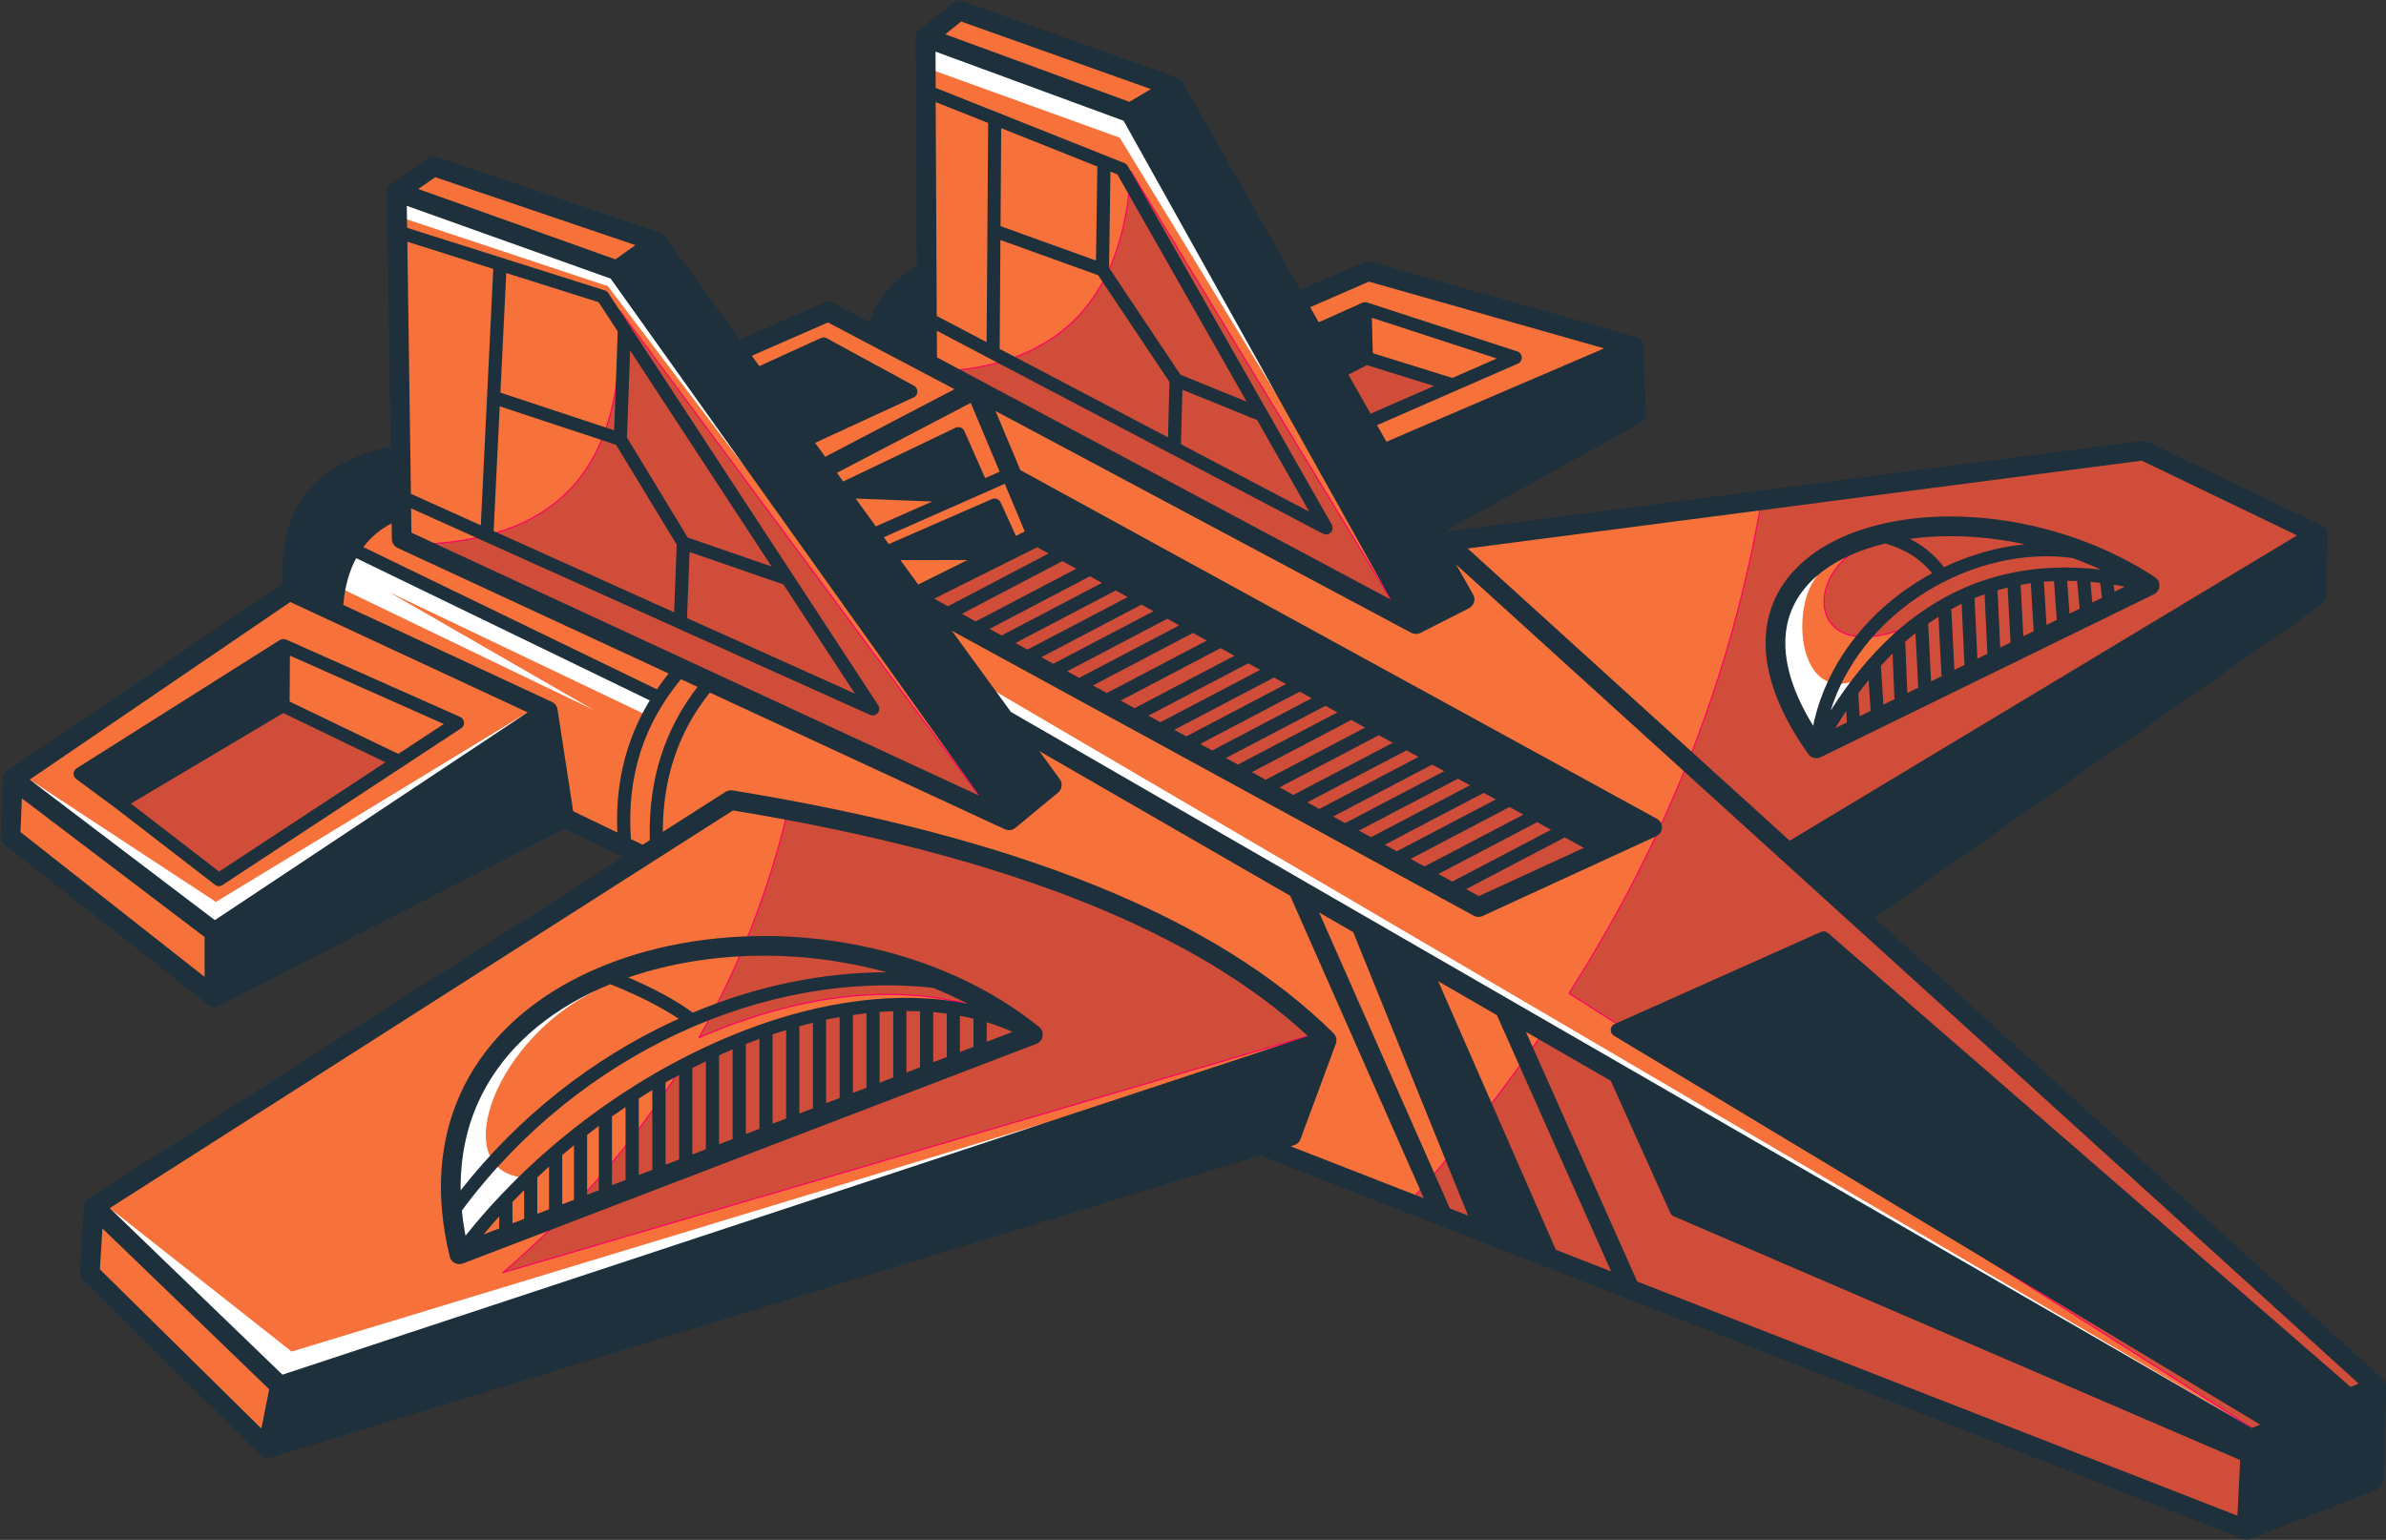
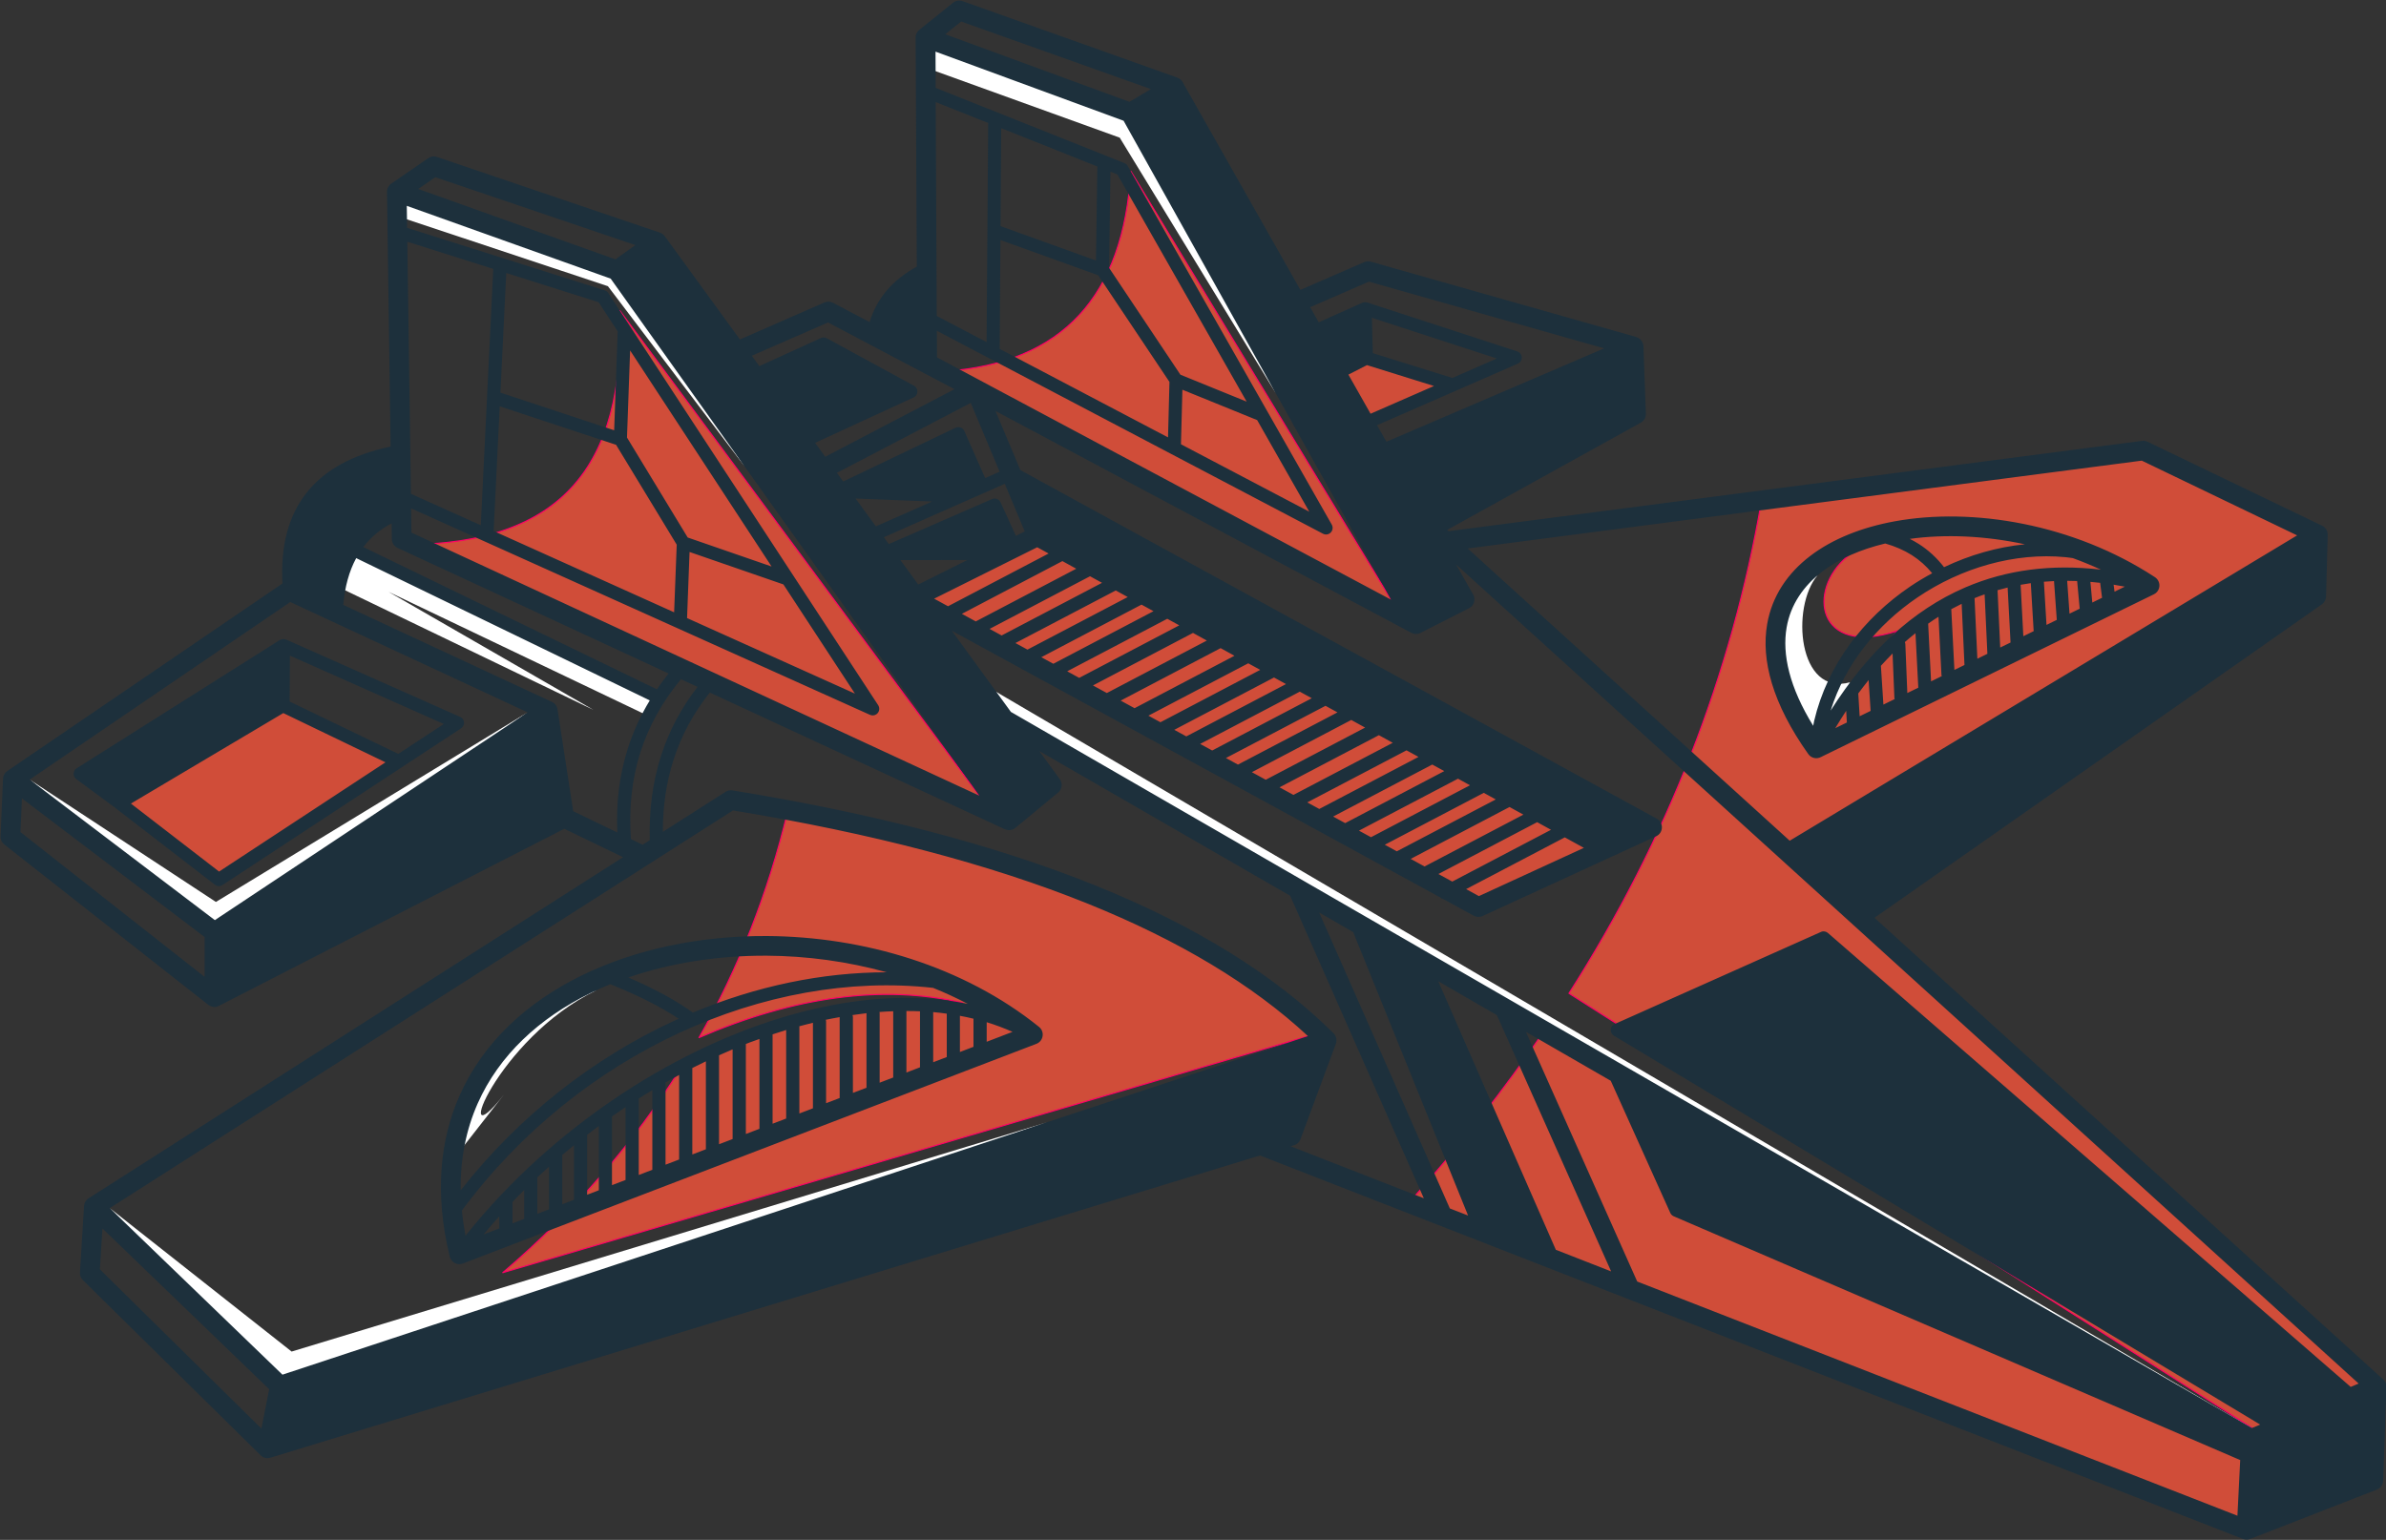
<svg xmlns="http://www.w3.org/2000/svg" height="290.5" preserveAspectRatio="xMidYMid meet" version="1.0" viewBox="-0.1 -0.1 450.0 290.5" width="450.0" zoomAndPan="magnify">
  <rect x="-0.1" y="-0.1" width="450.0" height="290.5" fill="#333333" stroke="none" />
  <g id="change1_1">
-     <path clip-rule="evenodd" d="M54.47,111.34l-51.71,35.1l-0.85,11.33l38.44,30.24l65.16-34.44 l15.36,7.76L17.93,226.99l-1.24,13.19l33.67,32.96l188.67-57.63l183.86,73.37l25.25-27.37l-109.87-99.74l98.78-61.04l-32.75-16.01 l-130.99,17.42l-3.74-4.52l37.3-32.3l-49.05-14.59l-13.46,6.24l-23.81-40.22L181.24,1.84l-7.45,5.43l-0.04,43.83l-9.11,11.78 l-8.28-4.2l-17.53,7.57l-16.27-21.11L81.32,31.06l-6.52,4.97l0.64,50.05L54.47,111.34z" fill="#F7723A" fill-rule="evenodd" />
-   </g>
+     </g>
  <g id="change2_1">
    <path clip-rule="evenodd" d="M188.33,153.75c-75.63-33.66-111.66-51.11-111.66-51.11c28.81-0.16,41.25-14.55,40.13-44.14l0,0.01l68.28,92.17l-10.78-16.94 L188.33,153.75z M266.95,117.64l-22.19-39.75l17.49,35.14L213.17,32.2c-1.33,23.62-12.97,36.2-34.93,37.74 C178.24,69.94,207.81,85.84,266.95,117.64L266.95,117.64z M131.74,195.64c18.18-7.83,34.75-10.02,49.72-6.56 c-16.28-1.66-33.96,2.39-53.05,12.15c-8.89,14.22-20.11,27.14-33.68,38.75l151.86-44.62c0,0-57.85,20.41-173.55,61.23 c-0.52,0.54-0.98,0.69-1.37,0.45c-3.74,2.4-7.61,4.72-11.6,6.98c0,0,63.35-22.62,190.04-67.86v0 c-27.62-23.86-61.52-38.19-101.7-42.98C144.74,168.39,139.19,182.55,131.74,195.64z M448.14,261.5l-25.25,27.37L266.06,226.3h0 c9.21-10.28,17.5-20.82,24.88-31.63l134.45,75.08l-129.58-82.46c18.57-29.11,30.68-60.11,36.32-92.98l72.17-9.6l32.75,16.01 l-98.78,61.04L448.14,261.5z M336.33,129.16L336.33,129.16c2.44,4.97,4.72,8.6,6.83,10.86c-0.11-2.61,4.74-9.65,14.55-21.1 c-15.15,4.99-17.11-7.69-9.35-14.06C336.23,107.03,332.23,115.12,336.33,129.16z M49.12,130.55l-27.78,19.17l19.94,15.99 l34.07-22.04L49.12,130.55z M273.54,72.04l-15.94-4.59l-6.19,3.17l4.98,9.11L273.54,72.04z M303.75,159.54L196.41,101.5 l-24.99,10.91l106.73,58.88L303.75,159.54z" fill="#D04D39" fill-rule="evenodd" stroke="#F06" stroke-linecap="round" stroke-linejoin="round" stroke-miterlimit="10" stroke-width=".216" />
  </g>
  <g id="change3_1">
-     <path clip-rule="evenodd" d="M54.9,254.87l142.42-43.23L52.69,261.35L20.6,227.81L54.9,254.87z M99.41,134.29l-58.79,35.76L5.5,146.97l34.85,28.78L99.41,134.29z M187.82,130.44l0.31,4.51l234.48,136.4l1.97-2.05L187.82,130.44z M112.35,186.73c-16.38,4.06-25.57,14.96-27.57,32.68c-0.47,4.15,0.46,9.33,2.79,15.52c0,0,3.39-4.34,10.16-13.01 C84.62,219.56,93.57,195.8,112.35,186.73z M344.4,138.94L344.4,138.94c0,0,1.48-3.44,4.44-10.33c-9.88,2.72-11.2-14.23-6.16-20.16 c-9.95,3.58-10.75,13.77-2.39,30.56C340.28,139.01,341.65,138.99,344.4,138.94z M111.83,133.82 c-25.76-14.85-38.65-22.27-38.65-22.27c32.49,15.52,48.73,23.28,48.73,23.28c1.6-2.38,2.41-3.57,2.41-3.57 c-39.17-18.97-58.75-28.46-58.75-28.46c-1.76,2.68-2.56,5.2-2.4,7.58C95.61,126,111.83,133.82,111.83,133.82z M211.08,25.87 c19.6,32.1,29.4,48.15,29.4,48.15c-18.25-35.24-27.38-52.85-27.38-52.85c-26.2-9.26-39.31-13.89-39.31-13.89 c0.96,3.76,1.44,5.64,1.44,5.64C199.13,21.55,211.08,25.87,211.08,25.87z M75.59,40.93c25.97,8.64,38.96,12.96,38.96,12.96 c17.19,22.66,25.78,33.99,25.78,33.99c-16.05-24.65-24.07-36.97-24.07-36.97c-27.63-9.92-41.44-14.88-41.44-14.88 C74.35,39.04,74.61,40.68,75.59,40.93z" fill="#FFF" fill-rule="evenodd" />
+     <path clip-rule="evenodd" d="M54.9,254.87l142.42-43.23L52.69,261.35L20.6,227.81L54.9,254.87z M99.41,134.29l-58.79,35.76L5.5,146.97l34.85,28.78L99.41,134.29z M187.82,130.44l0.31,4.51l234.48,136.4l1.97-2.05L187.82,130.44z M112.35,186.73c-16.38,4.06-25.57,14.96-27.57,32.68c0,0,3.39-4.34,10.16-13.01 C84.62,219.56,93.57,195.8,112.35,186.73z M344.4,138.94L344.4,138.94c0,0,1.48-3.44,4.44-10.33c-9.88,2.72-11.2-14.23-6.16-20.16 c-9.95,3.58-10.75,13.77-2.39,30.56C340.28,139.01,341.65,138.99,344.4,138.94z M111.83,133.82 c-25.76-14.85-38.65-22.27-38.65-22.27c32.49,15.52,48.73,23.28,48.73,23.28c1.6-2.38,2.41-3.57,2.41-3.57 c-39.17-18.97-58.75-28.46-58.75-28.46c-1.76,2.68-2.56,5.2-2.4,7.58C95.61,126,111.83,133.82,111.83,133.82z M211.08,25.87 c19.6,32.1,29.4,48.15,29.4,48.15c-18.25-35.24-27.38-52.85-27.38-52.85c-26.2-9.26-39.31-13.89-39.31-13.89 c0.96,3.76,1.44,5.64,1.44,5.64C199.13,21.55,211.08,25.87,211.08,25.87z M75.59,40.93c25.97,8.64,38.96,12.96,38.96,12.96 c17.19,22.66,25.78,33.99,25.78,33.99c-16.05-24.65-24.07-36.97-24.07-36.97c-27.63-9.92-41.44-14.88-41.44-14.88 C74.35,39.04,74.61,40.68,75.59,40.93z" fill="#FFF" fill-rule="evenodd" />
  </g>
  <g id="change4_1">
    <path d="M195.87,193.63c-14.21-11.46-33.13-17.05-51.37-17.15c-12.51-0.06-24.74,2.46-34.93,7.46 c-10.32,5.06-18.57,12.64-22.99,22.63c-3.73,8.43-4.72,18.55-1.89,30.25l0,0c0.02,0.12,0.05,0.24,0.1,0.36 c0.37,0.96,1.44,1.44,2.4,1.08l108.17-41.44c0.3-0.11,0.57-0.31,0.79-0.57C196.79,195.44,196.67,194.27,195.87,193.63z M96.55,226.66c0.73-0.76,1.46-1.52,2.21-2.26v5.44l-2.21,0.85V226.66z M94.06,231.64l-2.96,1.14c0.97-1.16,1.95-2.3,2.96-3.42 V231.64z M101.24,222.01c0.73-0.69,1.47-1.36,2.21-2.03v8.06l-2.21,0.85V222.01z M105.94,217.79c0.73-0.62,1.47-1.23,2.21-1.84 v10.29l-2.21,0.85V217.79z M110.63,213.99c0.73-0.57,1.47-1.13,2.21-1.68v12.13l-2.21,0.85V213.99z M115.32,210.51 c0.85-0.6,1.71-1.17,2.56-1.75v13.74l-2.56,0.98V210.51z M120.36,207.15c0.85-0.54,1.71-1.09,2.57-1.6v15.03l-2.56,0.98v-14.37 C120.37,207.18,120.36,207.17,120.36,207.15z M125.41,204.11c0.85-0.49,1.71-0.96,2.57-1.42v15.95l-2.56,0.98v-15.46 C125.42,204.15,125.41,204.13,125.41,204.11z M130.47,201.38c0.85-0.43,1.71-0.85,2.56-1.26v16.59l-2.56,0.98V201.38z M135.51,198.98c0.85-0.38,1.71-0.76,2.56-1.12v16.92l-2.56,0.98V198.98z M140.56,196.85c0.22-0.08,0.43-0.18,0.65-0.26 c0.64-0.24,1.28-0.46,1.92-0.69v16.95l-2.56,0.98V196.85z M145.61,195.03c0.86-0.28,1.71-0.56,2.56-0.82v16.7l-2.56,0.98V195.03z M150.64,193.51c0.86-0.23,1.72-0.46,2.58-0.66v16.13l-2.56,0.98v-16.39C150.66,193.55,150.65,193.53,150.64,193.51z M155.64,192.28 c0.88-0.19,1.75-0.34,2.62-0.5v15.26l-2.56,0.98v-15.44C155.7,192.47,155.67,192.38,155.64,192.28z M160.69,191.39 c0.88-0.13,1.76-0.25,2.63-0.35v14.06l-2.56,0.98v-14.36C160.75,191.61,160.72,191.5,160.69,191.39z M165.76,190.81 c0.87-0.07,1.74-0.11,2.6-0.14v12.5l-2.56,0.98v-13.17C165.8,190.93,165.77,190.87,165.76,190.81z M170.85,190.63 c0.86,0,1.72,0.01,2.56,0.05v10.57l-2.56,0.98V190.63z M175.9,190.83c0.86,0.07,1.72,0.18,2.56,0.3v8.18l-2.56,0.98V190.83z M180.94,191.53c0.87,0.16,1.72,0.34,2.57,0.55c0,0.01-0.01,0.02-0.01,0.03v5.27l-2.56,0.98V191.53z M185.99,192.74 c1.67,0.51,3.3,1.12,4.87,1.82l-4.87,1.87V192.74z M140.33,194.27c-0.46,0.18-0.92,0.38-1.39,0.56c-0.06,0.02-0.12,0.04-0.18,0.07 c-10.36,4.15-20.65,10.1-30.11,17.49c-0.05,0.04-0.11,0.07-0.16,0.12c-4.94,3.87-9.66,8.13-14.03,12.74 c-0.02,0.02-0.03,0.03-0.05,0.05c-2.35,2.48-4.59,5.06-6.72,7.72c-0.3-1.62-0.53-3.21-0.68-4.75 c11.02-14.87,25.38-26.26,40.95-33.49c15.52-7.2,32.2-10.26,47.92-8.52c2.24,0.9,4.42,1.91,6.55,3.02 C169.75,186.67,155,188.65,140.33,194.27z M167.15,183.32c-12.18,0-24.67,2.62-36.58,7.61c-3.17-2.3-7.23-4.51-12.17-6.63 c8.02-2.76,16.96-4.15,26.08-4.11C152.07,180.23,159.76,181.28,167.15,183.32z M89.99,208.07L89.99,208.07 c4.05-9.14,11.66-16.12,21.21-20.8c1.24-0.61,2.51-1.17,3.8-1.7c5.23,2.09,9.54,4.27,12.91,6.52c-0.34,0.15-0.67,0.29-1.01,0.45 c-15.1,7.01-29.09,17.85-40.12,31.92C86.71,218.38,87.85,212.91,89.99,208.07z M449.86,260.79c0-0.01-0.01-0.01-0.01-0.02 c0,0,0,0,0,0c-0.05-0.12-0.11-0.23-0.19-0.33c-0.01-0.02-0.03-0.04-0.05-0.05c-0.06-0.08-0.13-0.16-0.2-0.22 c-0.01-0.01-0.01-0.02-0.02-0.02l-95.96-87.11l84.37-59.13c0.5-0.35,0.78-0.91,0.79-1.48l0.31-11.55c0.01-0.21-0.01-0.41-0.07-0.62 c0-0.01-0.01-0.03-0.01-0.04c-0.04-0.15-0.1-0.29-0.18-0.43c-0.01-0.02-0.03-0.03-0.04-0.05c0,0-0.01-0.01-0.01-0.01 c-0.1-0.14-0.21-0.27-0.33-0.38c-0.01-0.01-0.02-0.02-0.03-0.03c-0.14-0.11-0.29-0.21-0.45-0.28l-32.84-15.8 c-0.34-0.16-0.7-0.21-1.04-0.17l-130.8,17.04l-0.27-0.24l36.53-20.24h0c0.64-0.36,0.99-1.03,0.95-1.72l-0.46-12.7 c-0.01-0.19-0.05-0.36-0.11-0.53c-0.01-0.03-0.02-0.07-0.04-0.1c-0.06-0.16-0.15-0.3-0.25-0.44c-0.02-0.02-0.04-0.04-0.06-0.07 c-0.1-0.12-0.21-0.22-0.34-0.31c-0.02-0.02-0.04-0.03-0.06-0.05c-0.14-0.09-0.29-0.15-0.44-0.21c-0.02-0.01-0.04-0.02-0.06-0.03 l-50.05-14.2c-0.45-0.13-0.91-0.07-1.31,0.11l-11.98,5.21l-22.22-39.22c0,0,0,0,0,0c0-0.01-0.01-0.02-0.01-0.03 c-0.11-0.18-0.24-0.33-0.39-0.45c-0.02-0.01-0.03-0.03-0.05-0.04c-0.15-0.12-0.32-0.21-0.5-0.28c-0.02-0.01-0.03-0.02-0.05-0.03 L181.43,0.11c-0.65-0.23-1.35-0.07-1.84,0.35l-6.23,5.01c0,0,0,0-0.01,0l-0.07,0.06h0c-0.01,0.01-0.02,0.03-0.04,0.04 c-0.09,0.08-0.17,0.16-0.24,0.25c-0.02,0.03-0.04,0.06-0.06,0.08c-0.06,0.08-0.11,0.18-0.16,0.27c-0.02,0.03-0.03,0.06-0.05,0.1 c-0.01,0.02-0.02,0.04-0.03,0.07c-0.03,0.09-0.05,0.18-0.07,0.27c0,0.02-0.01,0.04-0.01,0.05c-0.03,0.14-0.03,0.29-0.03,0.43 l0.22,43.11c-4.57,2.5-7.54,5.98-8.9,10.46L157,57.02c-0.48-0.25-1.07-0.29-1.61-0.06l-15.94,6.98l-14.18-19.49 c-0.01-0.02-0.03-0.02-0.04-0.04c-0.1-0.13-0.21-0.24-0.33-0.33c-0.04-0.03-0.07-0.06-0.11-0.08c-0.14-0.09-0.28-0.16-0.43-0.21 c-0.02-0.01-0.03-0.02-0.05-0.02L82.32,29.51c-0.61-0.21-1.24-0.08-1.72,0.28l-6.92,4.76c0,0,0,0,0,0c-0.13,0.09-0.25,0.2-0.35,0.32 c-0.01,0.01-0.01,0.01-0.01,0.02c-0.09,0.11-0.16,0.22-0.23,0.35c-0.01,0.02-0.02,0.05-0.03,0.07c-0.02,0.05-0.05,0.09-0.07,0.14 c-0.03,0.07-0.04,0.15-0.06,0.23c0,0.02-0.01,0.03-0.01,0.05c-0.03,0.16-0.04,0.32-0.03,0.48l0.68,47.94 c-7.1,1.49-12.39,4.36-15.81,8.66c-3.46,4.34-4.97,10.08-4.59,17.17L1.28,145.35c-0.47,0.32-0.79,0.85-0.81,1.46l-0.46,10.75 c-0.06,0.61,0.18,1.24,0.7,1.65l38.49,30.26c0,0,0,0,0,0c0.27,0.21,0.59,0.34,0.94,0.38c0.01,0,0.02,0,0.02,0 c0.06,0.01,0.12,0.02,0.18,0.02c0.31,0,0.59-0.08,0.84-0.21c0,0,0,0,0,0l65.14-33.41l11.09,5.36L16.72,225.89 c-0.02,0.01-0.04,0.03-0.06,0.04c-0.08,0.05-0.15,0.1-0.23,0.16c-0.04,0.03-0.08,0.06-0.11,0.1c-0.01,0.01-0.03,0.02-0.04,0.03 c-0.07,0.07-0.13,0.15-0.18,0.23c-0.02,0.02-0.03,0.04-0.05,0.06c-0.08,0.12-0.13,0.24-0.18,0.37c-0.02,0.04-0.02,0.09-0.04,0.13 c-0.03,0.1-0.05,0.2-0.06,0.3c0,0.03-0.01,0.05-0.02,0.08l-0.77,12.57c-0.03,0.52,0.15,1.04,0.55,1.43l33.48,33.01 c0.12,0.13,0.27,0.24,0.42,0.33c0.01,0.01,0.02,0.01,0.03,0.02c0.13,0.07,0.26,0.13,0.41,0.16c0.01,0,0.02,0.01,0.03,0.01 c0.03,0.01,0.06,0.02,0.09,0.03c0.3,0.06,0.6,0.03,0.87-0.05c0.01,0,0.01,0,0.02,0l186.66-57.02l33.7,13.15 c0.01,0,0.02,0.01,0.03,0.01l151.65,59.18c0.04,0.02,0.08,0.02,0.12,0.03c0.05,0.02,0.11,0.03,0.16,0.05 c0.07,0.02,0.14,0.03,0.22,0.03c0.03,0,0.06,0.01,0.09,0.01c0.02,0,0.04,0,0.06,0c0.08,0,0.15,0,0.22-0.01 c0.05-0.01,0.1-0.01,0.15-0.02c0.07-0.01,0.13-0.03,0.2-0.05c0.05-0.02,0.1-0.03,0.15-0.05c0.02-0.01,0.04-0.01,0.07-0.02 l23.81-9.28c0.73-0.28,1.17-0.97,1.19-1.7l0.62-17.66c0,0,0,0,0-0.01C450,261.3,449.96,261.04,449.86,260.79z M308.68,241.66 l-21-47.11l16.01,9.24l11.23,24.93c0.13,0.29,0.37,0.51,0.64,0.63l106.84,45.99l-0.52,10.5L308.68,241.66z M293.33,235.67 l-22.18-50.66l11.06,6.39l21.55,48.35L293.33,235.67z M273.34,227.87l-24.65-55.83l6.42,3.7l21.67,53.47L273.34,227.87z M190.57,134.22l-11.15-15.33l87.01,47.52c0.13,0.1,0.27,0.18,0.42,0.23l4.69,2.56c0.17,0.17,0.37,0.28,0.6,0.33l5.69,3.11 c0.5,0.28,1.12,0.33,1.68,0.07l24.04-11.05c0.01-0.01,0.03-0.01,0.04-0.02l8.57-3.94c0.39-0.15,0.73-0.44,0.95-0.83 c0.49-0.9,0.17-2.03-0.73-2.52L192.34,88.58l-4.69-11.15l78.42,41.85c0,0,0.01,0,0.01,0c0.13,0.07,0.26,0.12,0.4,0.15 c0.03,0.01,0.06,0.01,0.1,0.02c0.1,0.02,0.2,0.03,0.31,0.04c0.05,0,0.09,0,0.14,0c0.09,0,0.17-0.01,0.26-0.03 c0.05-0.01,0.11-0.02,0.16-0.03c0.06-0.02,0.12-0.04,0.19-0.07c0.05-0.02,0.11-0.03,0.16-0.06l9.16-4.66 c0.92-0.47,1.28-1.59,0.82-2.5l-3.26-5.75l170.22,154.52l-1.5,0.63l-98.6-85.64c-0.35-0.3-0.86-0.4-1.31-0.19l-38.85,17.35h0 c-0.25,0.09-0.47,0.27-0.62,0.52c-0.35,0.59-0.16,1.35,0.42,1.7l121.89,73.37l-1.54,0.64L245.71,166.04 c-0.03-0.02-0.07-0.04-0.1-0.06l-54.95-31.72C190.63,134.25,190.6,134.24,190.57,134.22z M77.5,100.38l-0.07-4.58l86.52,38.94 c0.38,0.18,0.84,0.17,1.22-0.08c0.57-0.37,0.73-1.14,0.36-1.72l-50.9-77.75c-0.15-0.23-0.38-0.42-0.67-0.51l-37.28-11.8l-0.06-4.15 l38.45,13.73l69.54,97.55L77.5,100.38z M116.33,156.95l-8.33-4.02l-2.95-19.21c-0.1-0.68-0.56-1.21-1.15-1.45l0,0l-39.26-18.26 c0.3-3.43,1.11-6.37,2.44-8.82l55.37,26.84c-1.76,2.91-3.15,5.94-4.16,9.13C116.72,146.1,116.08,151.36,116.33,156.95z M94.15,76.55 l21.94,7.26l11.44,18.84l-0.49,12.76L93,100.08L94.15,76.55z M129.95,104.03l17.7,6.12l13.49,20.6l-31.66-14.25L129.95,104.03z M129.6,101.3l-11.45-18.86l0.59-16.43l26.68,40.76L129.6,101.3z M115.73,81.07l-21.45-7.1l1.1-22.57l17.42,5.51l3.6,5.51 L115.73,81.07z M90.58,98.99L77.4,93.06L76.72,45.5l16.21,5.13L90.58,98.99z M123.79,129.94L68.42,103.1 c1.4-1.85,3.19-3.34,5.34-4.47l0.04,2.96v0c0.01,0.74,0.45,1.37,1.08,1.67l51.12,23.69C125.22,127.93,124.49,128.93,123.79,129.94z M254.21,70.57l3.5-1.79l12.64,3.94l-11.96,5.23L254.21,70.57z M273.81,71.2l-15-4.68l-0.17-6.67l23.56,7.68L273.81,71.2z M211.81,22.68l50.44,90.35L184.8,71.69c-0.01,0-0.01-0.01-0.01-0.01l-0.57-0.3l-7.6-4.06l-0.03-5.02l72.83,38.29 c0.36,0.19,0.81,0.2,1.19-0.02c0.59-0.34,0.8-1.09,0.47-1.69l-38.49-67.67c-0.13-0.24-0.35-0.43-0.62-0.54l-3.35-1.34c0,0,0,0,0,0 l-32.25-12.85l-0.03-6.84L211.81,22.68z M206.86,31.31l-0.26,17.74l-18-6.49l0.13-18.48L206.86,31.31z M210.64,32.81l24.38,42.86 l-12.49-5.08l-13.46-20.16l0.26-18.15L210.64,32.81z M222.9,73.42l14.1,5.73l9.83,17.28l-24.2-12.72L222.9,73.42z M188.58,45.18 l18.43,6.64l13.45,20.13l-0.27,10.46l-31.75-16.69L188.58,45.18z M186.27,23.1l-0.3,41.34l-9.4-4.94l-0.2-40.34L186.27,23.1z M182.98,75.91l5.45,12.98l-2.73,1.2l-3.94-8.91c-0.29-0.62-1.03-0.88-1.65-0.58l-21.18,10.14l-1.19-1.64L182.98,75.91z M265.95,161.93l18.65-9.79l2.61,1.44l-18.64,9.78L265.95,161.93z M181.61,94.61l3.97-1.75c0,0,0,0,0,0l3.82-1.69l3.77,8.98 l-1.67,0.84l-2.88-6.3c-0.27-0.63-1-0.91-1.63-0.64l-19.46,8.49l-0.94-1.29L181.61,94.61C181.6,94.61,181.61,94.61,181.61,94.61z M175.71,94.51l-10.62,4.69l-3.82-5.25L175.71,94.51z M169.72,105.56l12.63-0.01l-9.27,4.62L169.72,105.56z M176.08,112.84 l19.44-9.7l2.15,1.18l-18.97,9.95L176.08,112.84z M200.27,105.75l2.61,1.44l-18.95,9.94l-2.62-1.43L200.27,105.75z M205.48,108.61 l2.26,1.24l-18.93,9.93l-2.27-1.24L205.48,108.61z M210.33,111.29l2.26,1.24l-18.91,9.92l-2.27-1.24L210.33,111.29z M215.19,113.96 l2.26,1.24l-18.89,9.92l-2.27-1.24L215.19,113.96z M220.05,116.63l2.26,1.24l-18.87,9.91l-2.27-1.24L220.05,116.63z M224.9,119.3 l2.61,1.44l-18.86,9.9l-2.62-1.43L224.9,119.3z M230.11,122.17l2.61,1.44l-18.84,9.89l-2.62-1.43L230.11,122.17z M235.32,125.03 l2.26,1.24l-18.82,9.88l-2.27-1.24L235.32,125.03z M240.18,127.71l2.26,1.24l-18.8,9.87l-2.27-1.24L240.18,127.71z M245.04,130.38 l2.26,1.24l-18.78,9.86l-2.27-1.24L245.04,130.38z M249.89,133.05l2.26,1.24l-18.77,9.85l-2.27-1.24L249.89,133.05z M254.75,135.72 l2.61,1.44L238.62,147l-2.62-1.43L254.75,135.72z M259.96,138.59l2.61,1.44l-18.73,9.83l-2.62-1.43L259.96,138.59z M265.17,141.45 l2.26,1.24l-18.71,9.82l-2.27-1.24L265.17,141.45z M270.03,144.13l2.26,1.24l-18.69,9.81l-2.27-1.24L270.03,144.13z M274.88,146.8 l2.26,1.24l-18.67,9.8l-2.27-1.24L274.88,146.8z M279.74,149.47l2.26,1.24l-18.66,9.79l-2.27-1.24L279.74,149.47z M271.18,164.78 l18.63-9.78l2.61,1.44l-18.62,9.77L271.18,164.78z M295.02,157.87l3.6,1.98l-19.8,9.1l-2.41-1.32L295.02,157.87z M403.84,86.8 l29.3,14.1l-95.7,57.6l-60.73-55.13L403.84,86.8z M258.08,53.03l44.37,12.59l-41.07,17.61l-1.77-3.12l26.52-11.59 c0.33-0.13,0.61-0.4,0.72-0.77c0.21-0.65-0.15-1.35-0.8-1.56l-28.32-9.23c-0.07-0.02-0.13-0.01-0.2-0.02 c-0.08-0.01-0.16-0.03-0.24-0.03c-0.1,0.01-0.19,0.04-0.28,0.06c-0.05,0.02-0.11,0.01-0.16,0.04l-8.24,3.69L247,57.85L258.08,53.03z M181.17,3.96l35.79,12.75l-4.05,2.4L178.18,6.37L181.17,3.96z M156.06,60.73l23.86,12.59l-24.38,12.75l-1.91-2.63l18.57-8.56 c0.23-0.11,0.44-0.29,0.57-0.53c0.33-0.6,0.11-1.35-0.49-1.68l-16.45-8.96c-0.33-0.18-0.74-0.21-1.11-0.04l-11.61,5.3l-1.42-1.96 L156.06,60.73z M82,33.33l37.74,12.81l-3.77,2.69L78.78,35.55L82,33.33z M54.65,113.47L54.65,113.47l44.77,20.82l-59,39.19 L5.5,146.97L54.65,113.47z M4.03,150.51l34.46,26.16v7.52L3.76,156.87L4.03,150.51z M118.89,158.19 c-0.41-5.79,0.17-11.22,1.76-16.28c1.58-4.99,4.15-9.61,7.68-13.88l3.13,1.45c-3.07,3.96-5.36,8.27-6.87,12.94 c-1.59,4.94-2.3,10.27-2.14,15.98l-1.35,0.86L118.89,158.19z M53.17,259.23L20.6,227.81l101.56-64.82c0.02-0.01,0.03-0.02,0.04-0.03 l15.94-10.17c26.18,4.29,48.49,10.15,66.92,17.59c17.25,6.96,31.09,15.29,41.52,24.98L53.17,259.23z M19.22,231.65l31.45,30.33 l-1.47,7.42l-30.46-30.04L19.22,231.65z M243.84,215.98c0.59-0.14,1.11-0.56,1.33-1.17l6.67-18c0-0.01,0-0.02,0.01-0.03 c0.11-0.3,0.13-0.63,0.07-0.97c0-0.02-0.01-0.05-0.02-0.07c-0.01-0.05-0.02-0.11-0.03-0.16c-0.03-0.11-0.08-0.2-0.13-0.3 c0,0,0,0,0,0c-0.08-0.16-0.19-0.3-0.31-0.42c0,0-0.01-0.01-0.01-0.02c-11.02-10.96-26.01-20.27-44.97-27.91 c-18.85-7.6-41.65-13.58-68.41-17.92v0c-0.43-0.07-0.9,0.01-1.3,0.27l-11.83,7.55c0-4.87,0.67-9.42,2.04-13.66 c1.47-4.56,3.75-8.77,6.82-12.62l55.65,25.79c0.02,0.01,0.04,0.01,0.06,0.02c0.14,0.06,0.28,0.1,0.43,0.13 c0.04,0.01,0.08,0,0.12,0.01c0.11,0.01,0.23,0.01,0.34,0c0.05,0,0.1-0.01,0.15-0.02c0.13-0.02,0.25-0.06,0.38-0.11 c0.03-0.01,0.06-0.03,0.09-0.04c0.1-0.05,0.2-0.1,0.29-0.16c0.02-0.01,0.03-0.03,0.05-0.04c0.02-0.01,0.04-0.02,0.06-0.04l8.07-6.67 c0.77-0.64,0.89-1.76,0.3-2.55l-3.84-5.28l47.31,27.3l25.2,57.06l-25.13-9.81L243.84,215.98z M343.36,142.7l62.77-30.69h0 c0.92-0.45,1.3-1.56,0.85-2.48c-0.16-0.32-0.4-0.58-0.68-0.76c-15.28-10.02-34.37-13.23-49.13-10.51 c-6.2,1.14-11.68,3.33-15.85,6.51c-4.3,3.28-7.21,7.58-8.13,12.86c-1.17,6.74,0.97,14.97,7.75,24.52 C341.5,142.94,342.54,143.16,343.36,142.7z M389.45,105.01c0.46,0.04,0.92,0.12,1.39,0.18c1.78,0.65,3.54,1.37,5.28,2.17 c-9.31-1.08-17.81,0.03-25.5,3.33c-0.07,0.03-0.14,0.05-0.21,0.09c-9.71,4.22-18.13,11.94-25.25,23.17 c2.76-8.83,8.82-16.22,16.38-21.35C369.82,106.99,379.9,104.09,389.45,105.01z M352.32,128.19l0.38,5.82l-2.07,1.01l-0.26-4.3 C351.02,129.85,351.66,129.01,352.32,128.19z M354.64,125.54c0-0.01-0.01-0.02-0.01-0.03c0.73-0.8,1.46-1.58,2.21-2.33l0.34,8.36 c0,0.09,0.04,0.16,0.06,0.24l-2.13,1.04L354.64,125.54z M359.25,121.42c-0.01-0.14-0.05-0.27-0.1-0.39 c0.66-0.58,1.33-1.14,2.01-1.68l0.53,10.28l-2.07,1.01L359.25,121.42z M363.55,117.55c0.64-0.45,1.3-0.89,1.95-1.3l0.56,10.95 c0,0.09,0.04,0.17,0.06,0.25l-2.02,0.99L363.55,117.55z M367.91,114.82c0.65-0.35,1.3-0.69,1.96-1.01l0.53,11.54l-1.9,0.93 L367.91,114.82z M372.3,112.74c0.63-0.26,1.26-0.5,1.9-0.72l0.52,11.22l-1.89,0.93L372.3,112.74z M376.64,111.24 c0.63-0.18,1.26-0.35,1.9-0.5l0.55,10.37l-1.95,0.95L376.64,111.24z M380.99,110.22c0.64-0.12,1.28-0.22,1.92-0.31l0.54,9.06 l-1.95,0.95L380.99,110.22z M385.38,109.64c0.63-0.05,1.27-0.09,1.91-0.12l0.52,7.32l-1.94,0.95L385.38,109.64z M389.77,109.47 c0.62,0,1.25,0.02,1.88,0.04l0.48,5.22l-1.92,0.94L389.77,109.47z M394.15,109.67c0.61,0.05,1.22,0.11,1.84,0.18l0.36,2.82 l-1.84,0.9L394.15,109.67z M398.53,110.2c0.7,0.11,1.4,0.23,2.11,0.37l-1.94,0.95L398.53,110.2z M348.09,134l0.13,2.2l-2.19,1.07 C346.71,136.14,347.39,135.06,348.09,134z M381.79,102.58c-5.21,0.52-10.4,2.01-15.24,4.32c-1.34-1.73-2.91-3.2-4.75-4.37 c-0.55-0.35-1.12-0.67-1.71-0.97C366.78,100.64,374.27,100.96,381.79,102.58z M336.86,118.26c0.74-4.28,3.15-7.81,6.71-10.53 c3.17-2.41,7.24-4.19,11.89-5.3c1.86,0.53,3.53,1.26,5.01,2.19c1.46,0.93,2.74,2.08,3.84,3.42c-1.42,0.77-2.82,1.6-4.16,2.51 c-8.76,5.94-15.61,14.77-18.1,25.35c-0.07,0.3-0.12,0.62-0.18,0.92C337.39,129.55,335.98,123.34,336.86,118.26z M41.85,166.87 l45.01-29.57c0.19-0.13,0.35-0.31,0.45-0.53c0.28-0.62-0.01-1.35-0.63-1.63l-32.82-14.59c-0.03-0.02-0.07-0.01-0.1-0.02 c-0.09-0.03-0.17-0.05-0.26-0.06c-0.07-0.01-0.14-0.01-0.22-0.01c-0.08,0.01-0.16,0.02-0.24,0.04c-0.08,0.02-0.15,0.05-0.22,0.08 c-0.04,0.02-0.08,0.02-0.12,0.04l-38.31,24.2c-0.13,0.08-0.26,0.19-0.36,0.32c-0.41,0.55-0.29,1.33,0.26,1.73l7.32,5.41l0,0 c0.01,0.01,0.02,0.01,0.03,0.02c0,0,0.01,0.01,0.01,0.01l18.78,14.49C40.82,167.13,41.4,167.17,41.85,166.87z M75.02,142.12 l-20.5-9.88l0.06-8.66l29.03,12.9L75.02,142.12z M24.59,151.49l28.74-17.07l19.27,9.29l-31.38,20.61L24.59,151.49z" fill="#1D303C" />
  </g>
</svg>